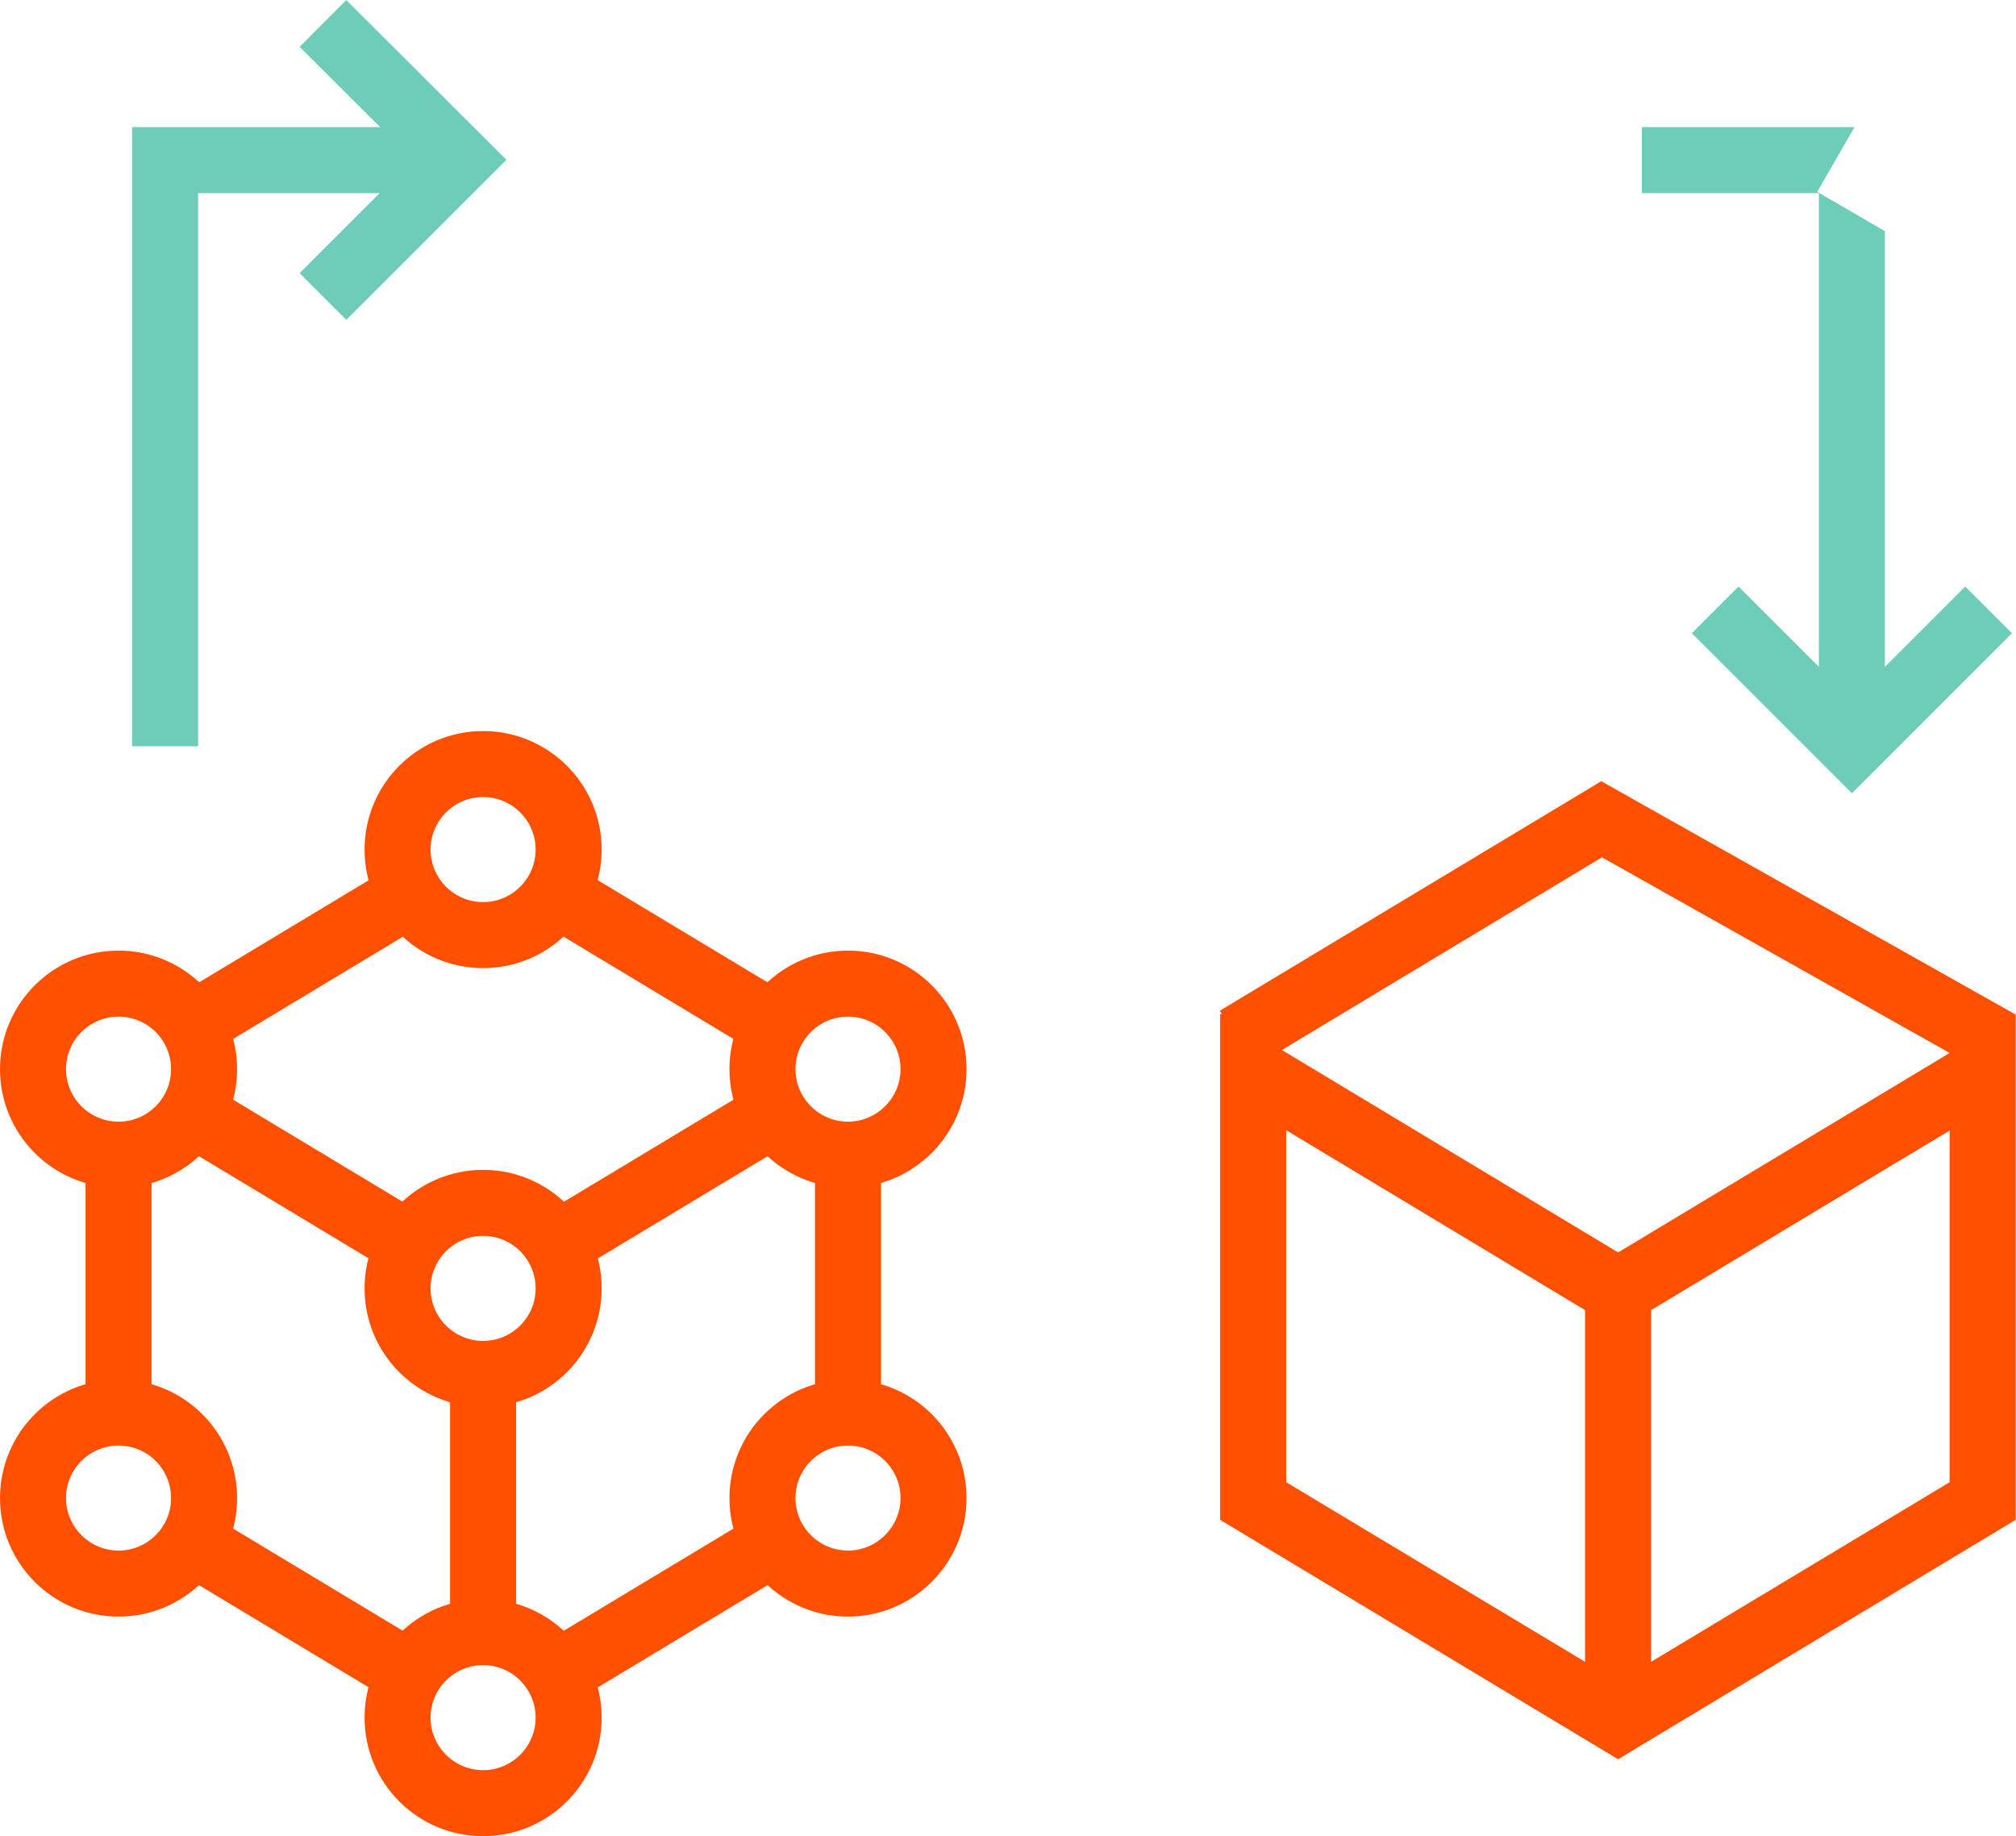
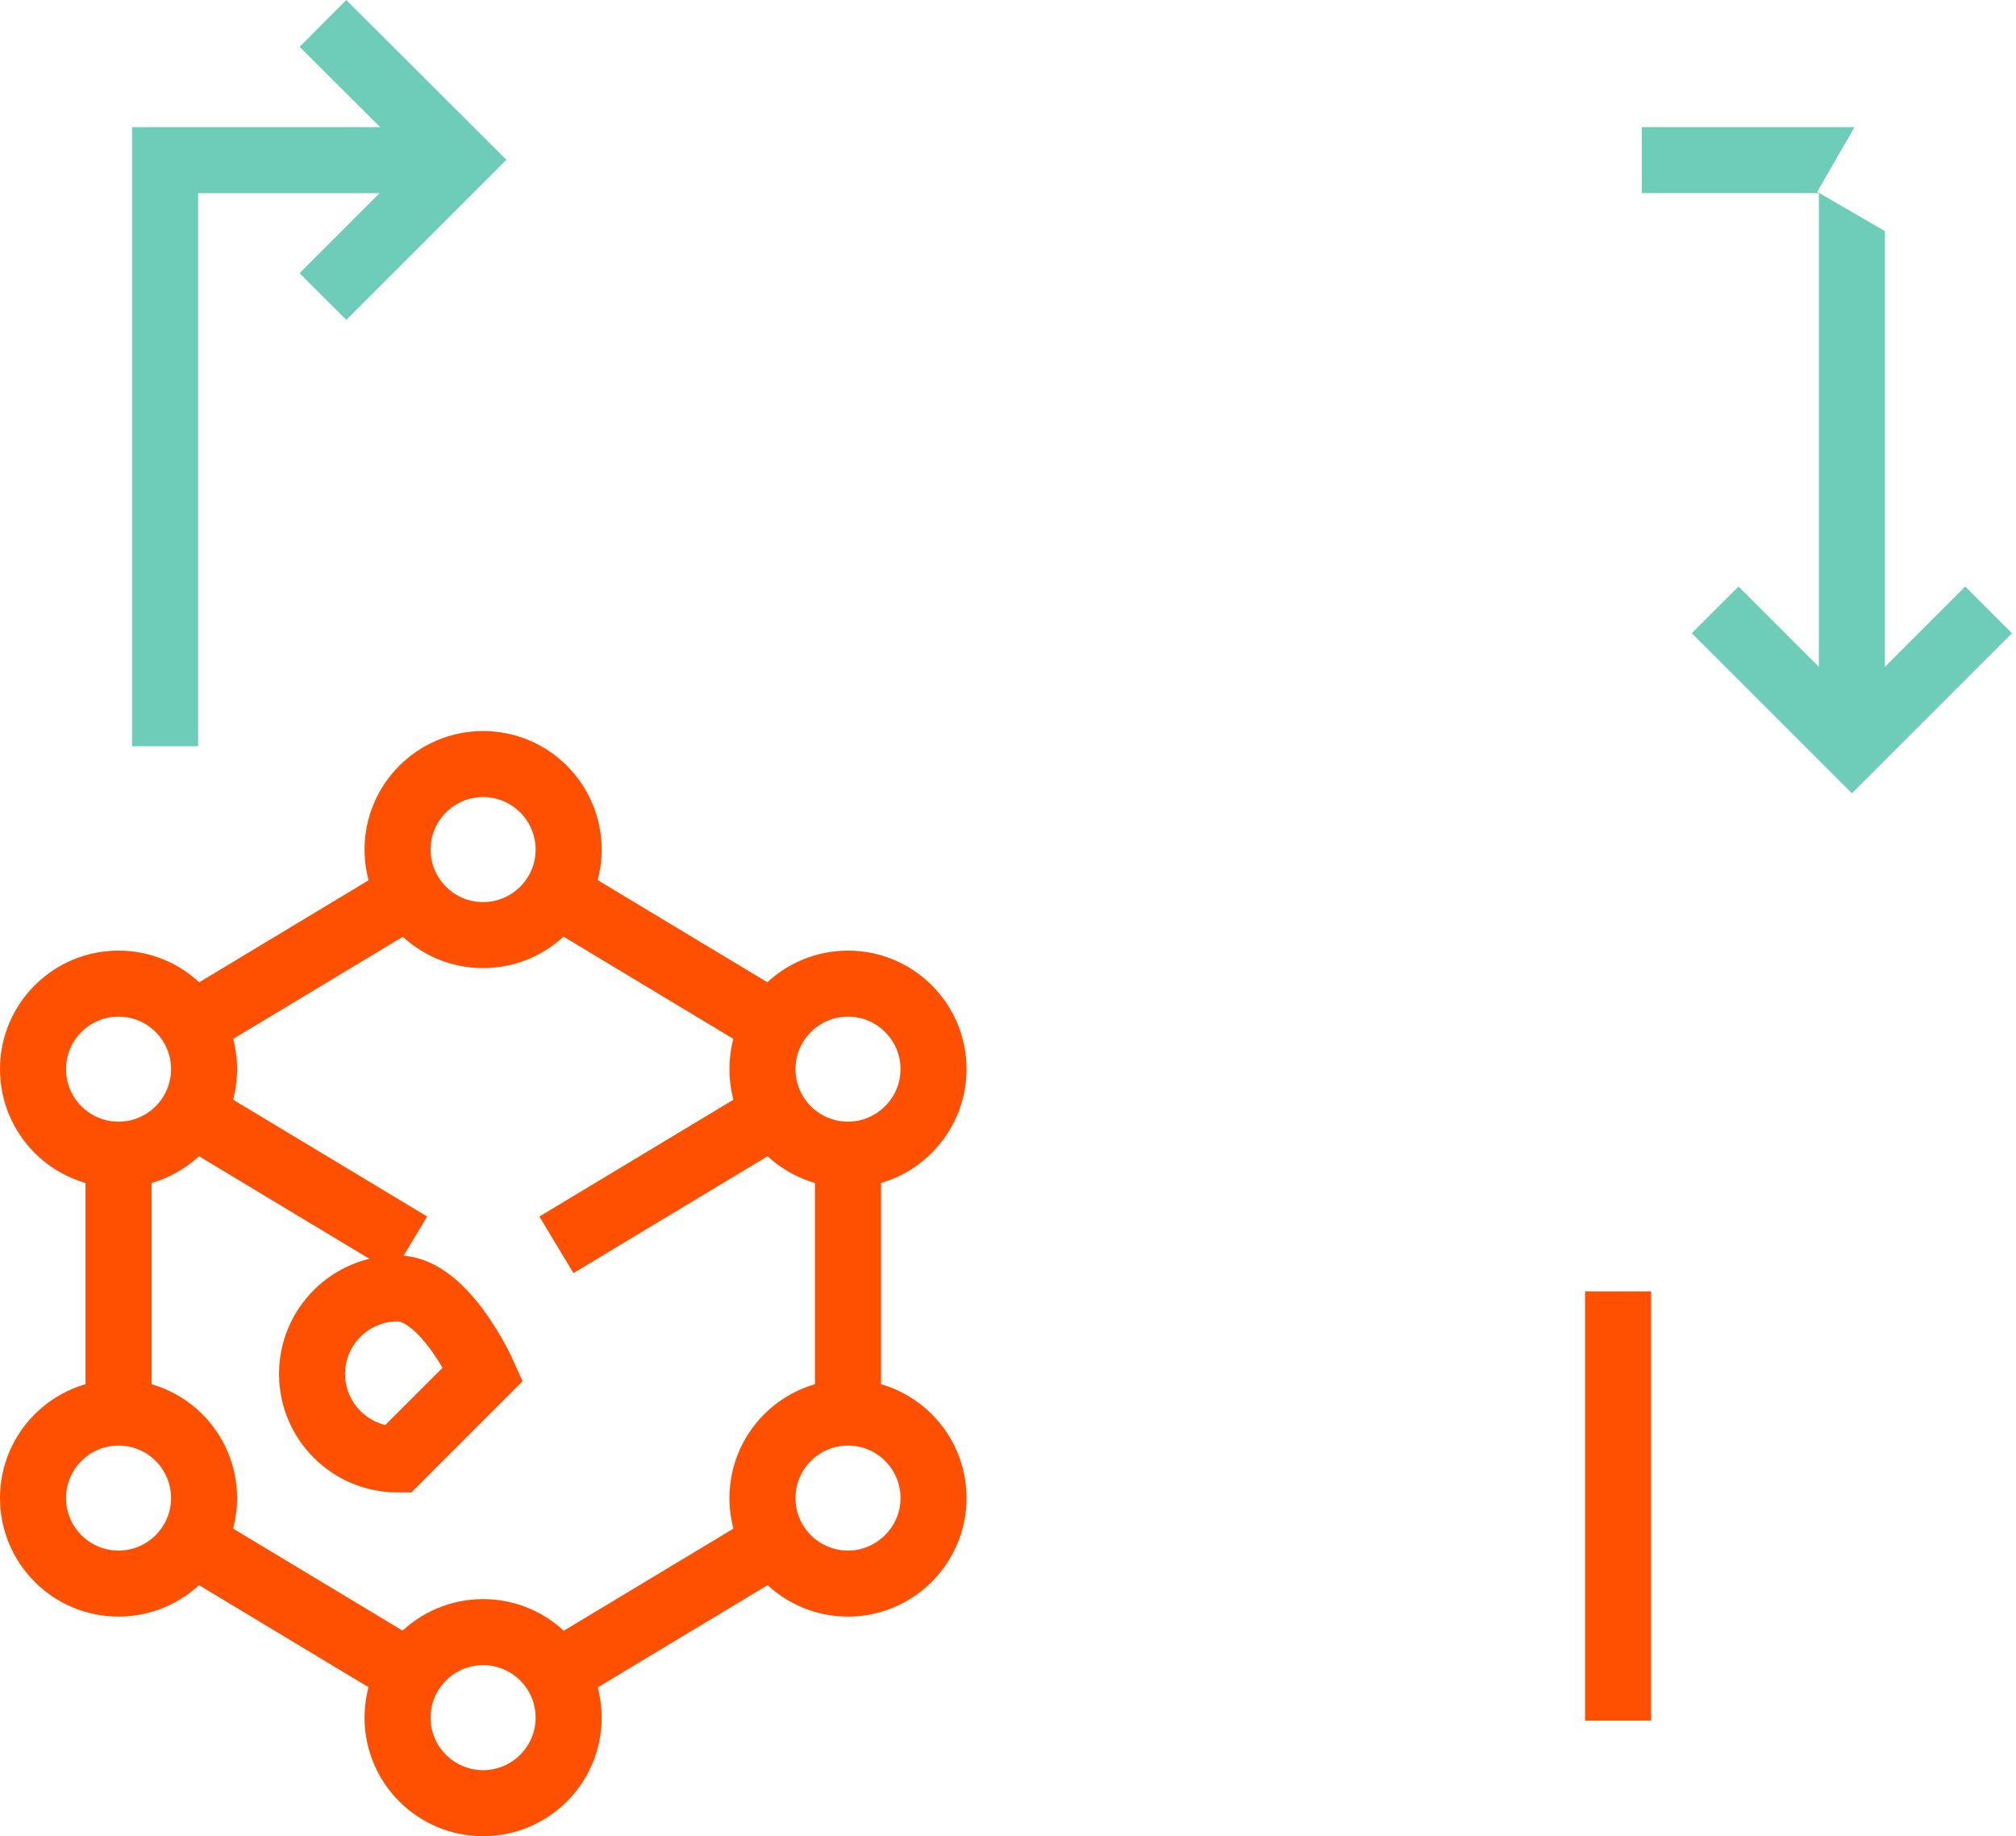
<svg xmlns="http://www.w3.org/2000/svg" id="Layer_2" data-name="Layer 2" viewBox="0 0 61.05 55.61">
  <defs>
    <style>
      .cls-1 {
        stroke: #fe5000;
      }

      .cls-1, .cls-2 {
        fill: none;
        stroke-miterlimit: 10;
        stroke-width: 2px;
      }

      .cls-3 {
        fill: #6dcdb8;
      }

      .cls-4 {
        fill: #fe5000;
      }

      .cls-2 {
        stroke: #6dcdb8;
      }
    </style>
  </defs>
  <g id="Layer_1-2" data-name="Layer 1">
    <g>
      <g id="g1851">
        <path id="path1853" class="cls-1" d="m14.63,28.32c1.43,0,2.59-1.16,2.59-2.59s-1.16-2.59-2.59-2.59-2.59,1.16-2.59,2.59,1.16,2.59,2.59,2.59Z" />
      </g>
      <g id="g1855">
        <path id="path1857" class="cls-1" d="m25.68,34.97c1.42,0,2.59-1.16,2.59-2.59s-1.16-2.59-2.59-2.59-2.59,1.16-2.59,2.59,1.16,2.59,2.59,2.59Z" />
      </g>
      <g id="g1859">
        <path id="path1861" class="cls-1" d="m3.59,34.97c1.43,0,2.59-1.16,2.59-2.59s-1.16-2.59-2.59-2.59-2.59,1.16-2.59,2.59,1.16,2.59,2.59,2.59Z" />
      </g>
      <g id="g1863">
        <path id="path1865" class="cls-1" d="m16.85,27.07l6.61,3.98m-17.65,0l6.61-3.98" />
      </g>
      <g id="g1867">
-         <path id="path1869" class="cls-1" d="m14.63,41.61c1.43,0,2.59-1.16,2.59-2.59s-1.16-2.59-2.59-2.59-2.59,1.16-2.59,2.59,1.16,2.59,2.59,2.59Z" />
+         <path id="path1869" class="cls-1" d="m14.63,41.61s-1.16-2.59-2.59-2.59-2.59,1.16-2.59,2.59,1.16,2.59,2.59,2.59Z" />
      </g>
      <g id="g1871">
-         <path id="path1873" class="cls-1" d="m14.63,41.61v7.82" />
-       </g>
+         </g>
      <g id="g1875">
        <path id="path1877" class="cls-1" d="m3.59,47.96c1.43,0,2.59-1.16,2.59-2.59s-1.16-2.59-2.59-2.59-2.59,1.16-2.59,2.59,1.16,2.59,2.59,2.59Z" />
      </g>
      <g id="g1879">
        <path id="path1881" class="cls-1" d="m14.63,54.61c1.43,0,2.59-1.16,2.59-2.59s-1.16-2.59-2.59-2.59-2.59,1.16-2.59,2.59,1.16,2.59,2.59,2.59Z" />
      </g>
      <g id="g1883">
        <path id="path1885" class="cls-1" d="m25.68,47.96c1.42,0,2.59-1.16,2.59-2.59s-1.16-2.59-2.59-2.59-2.59,1.16-2.59,2.59,1.16,2.59,2.59,2.59Z" />
      </g>
      <g id="g1887">
        <path id="path1889" class="cls-1" d="m5.81,33.72l6.61,3.98m-8.83,5.09v-7.82m8.83,15.72l-6.61-3.98m17.65,0l-6.61,3.98m8.83-15.72v7.82m-8.83-5.09l6.61-3.98" />
      </g>
      <g>
-         <path class="cls-4" d="m61.01,30.71l-12.52-7.05-11.55,6.95.07.12-.06-.03v15.33l12.05,7.25,12.04-7.25v-15.33l-.03.02Zm-12.49-4.74l10.52,5.92-10.04,6.04-10.18-6.13,9.7-5.84Zm10.52,18.92l-10.04,6.04-10.05-6.04v-10.66l10.05,6.05,10.04-6.04v10.66Z" />
        <g id="g1895">
          <path id="path1897" class="cls-1" d="m49,39.11v13" />
        </g>
      </g>
      <g id="g1903">
        <path id="path1905" class="cls-2" d="m5,7.23v15.37M13.92,4.85H5v3.47" />
      </g>
      <g id="g1907">
        <path id="path1909" class="cls-2" d="m9.78,8.98l4.14-4.14L9.78.71" />
      </g>
      <g id="g1915">
        <path id="path1917" class="cls-2" d="m51.94,18.47l4.14,4.14,4.14-4.14" />
      </g>
      <polygon class="cls-3" points="55.03 5.81 56.16 3.85 49.72 3.85 49.72 5.85 55.08 5.85 55.08 22.61 57.08 22.61 57.08 7 55.03 5.81" />
    </g>
  </g>
</svg>